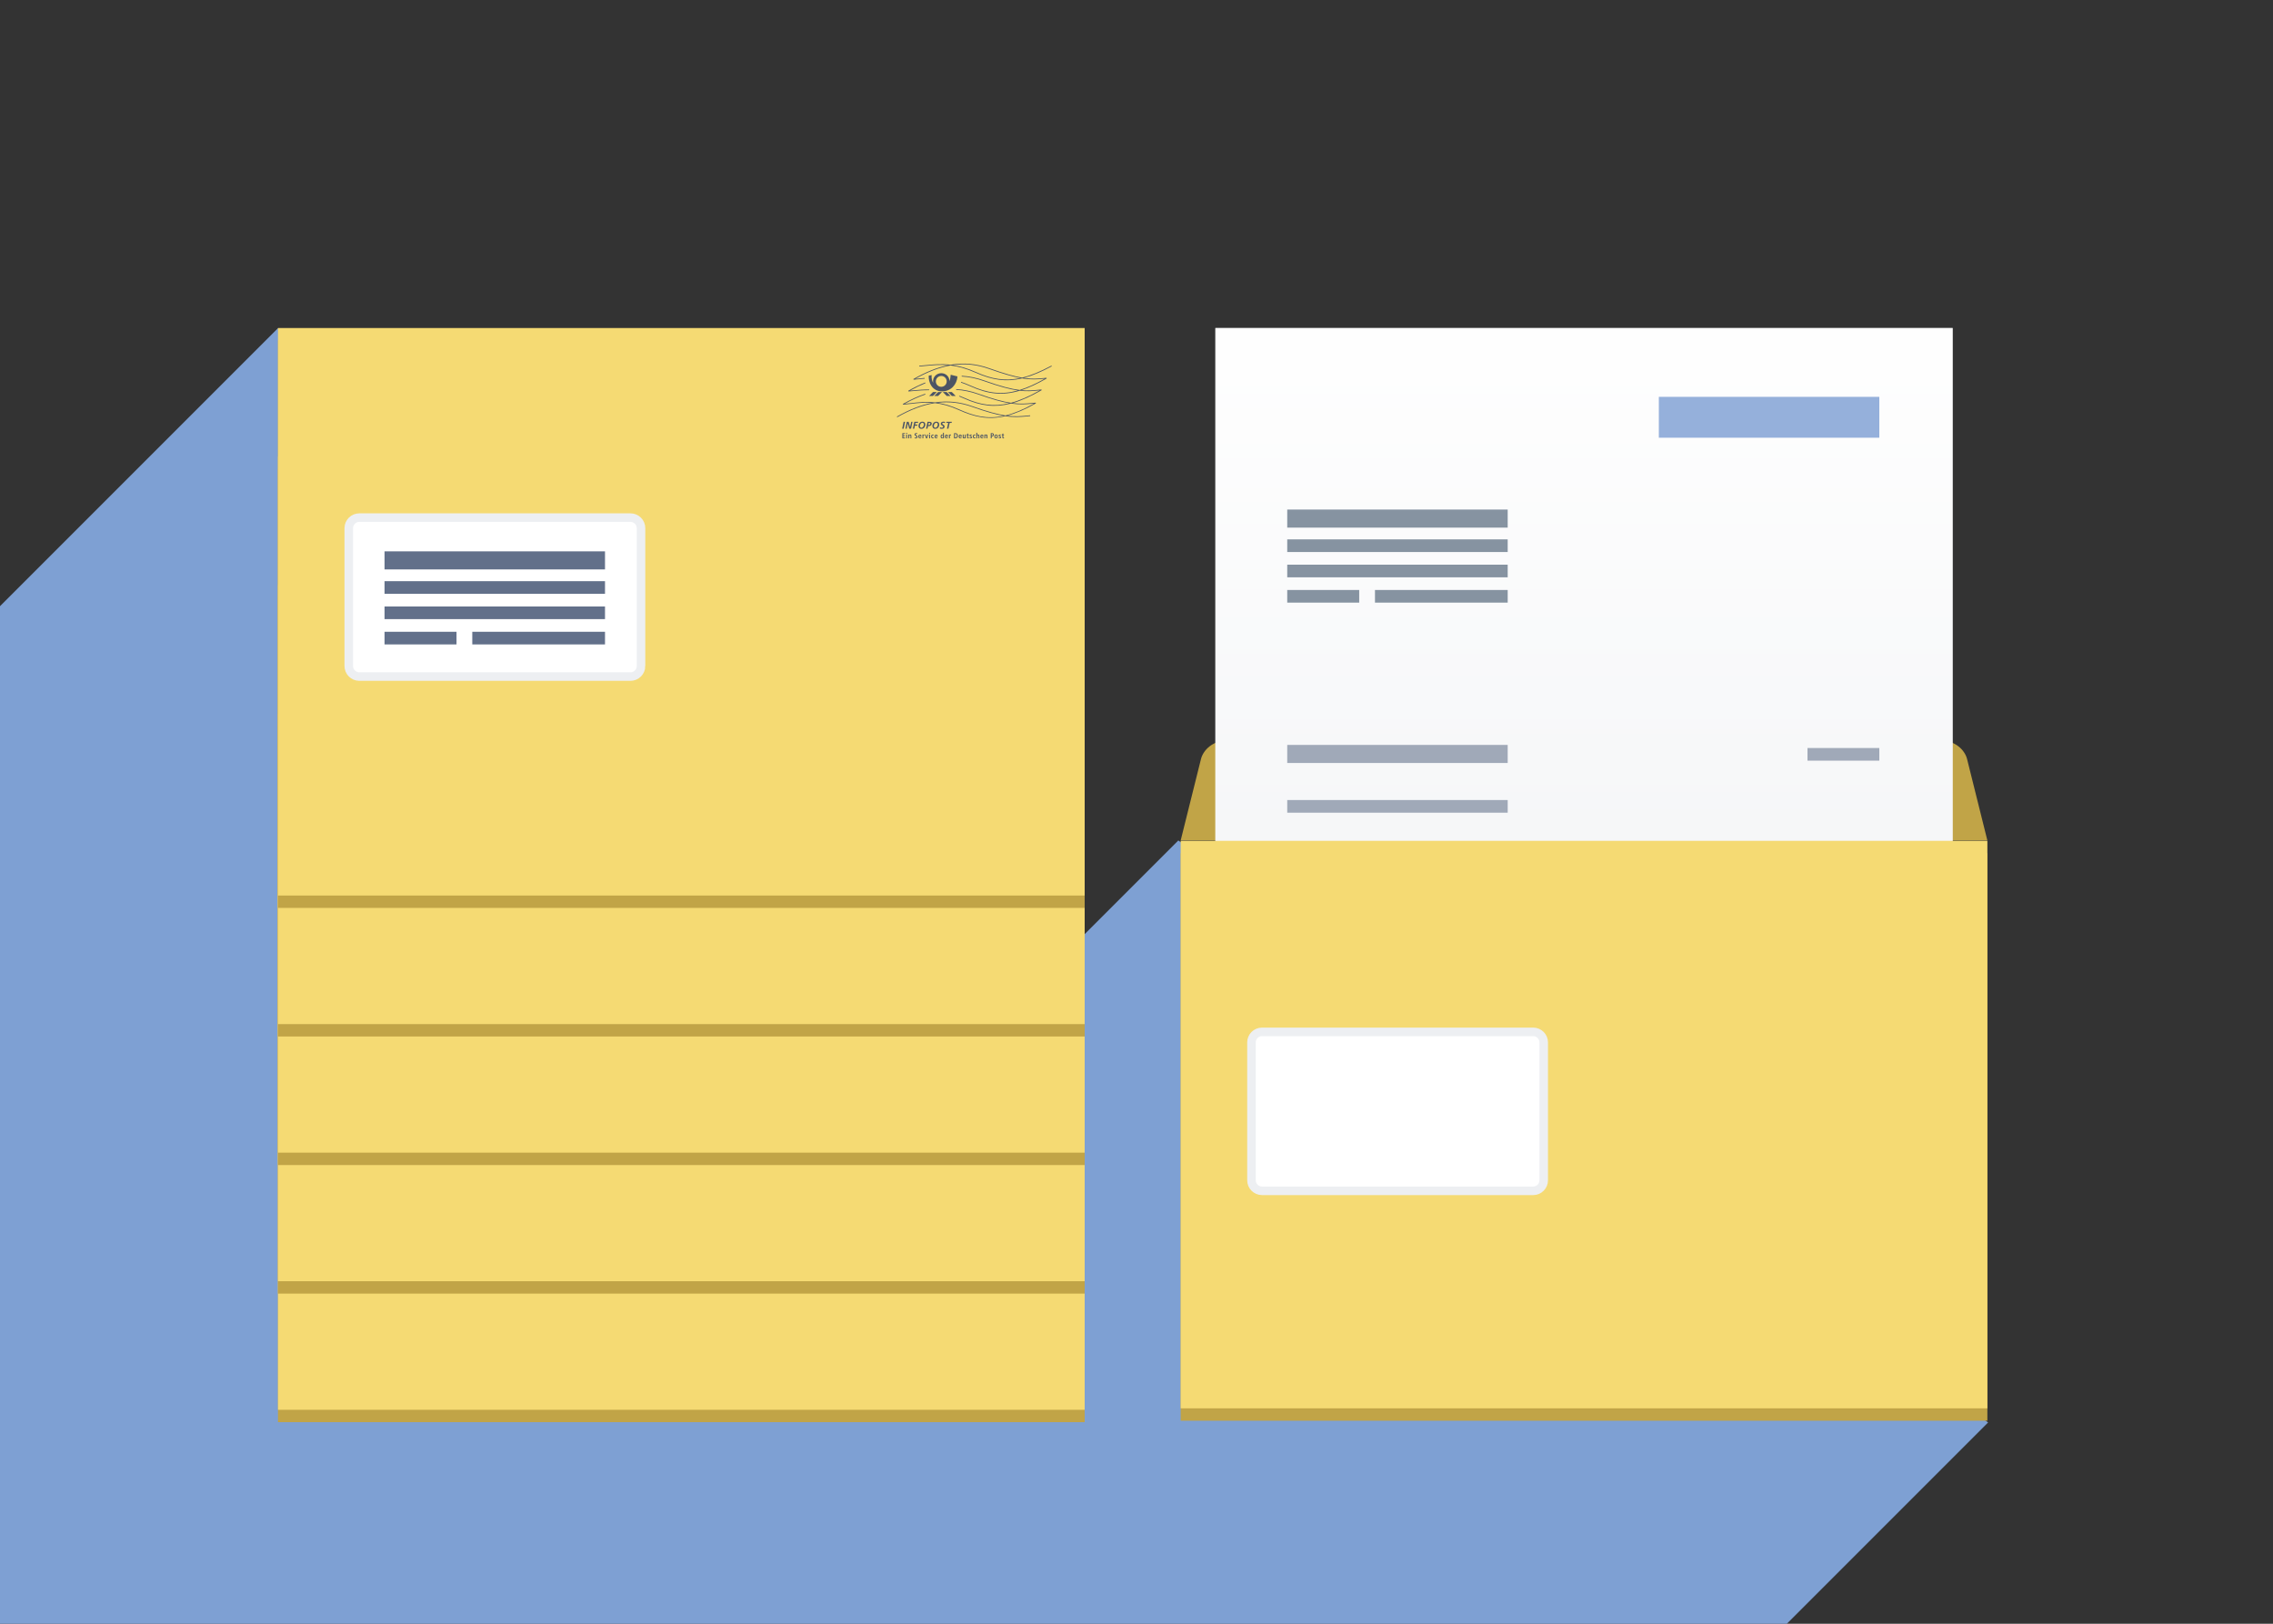
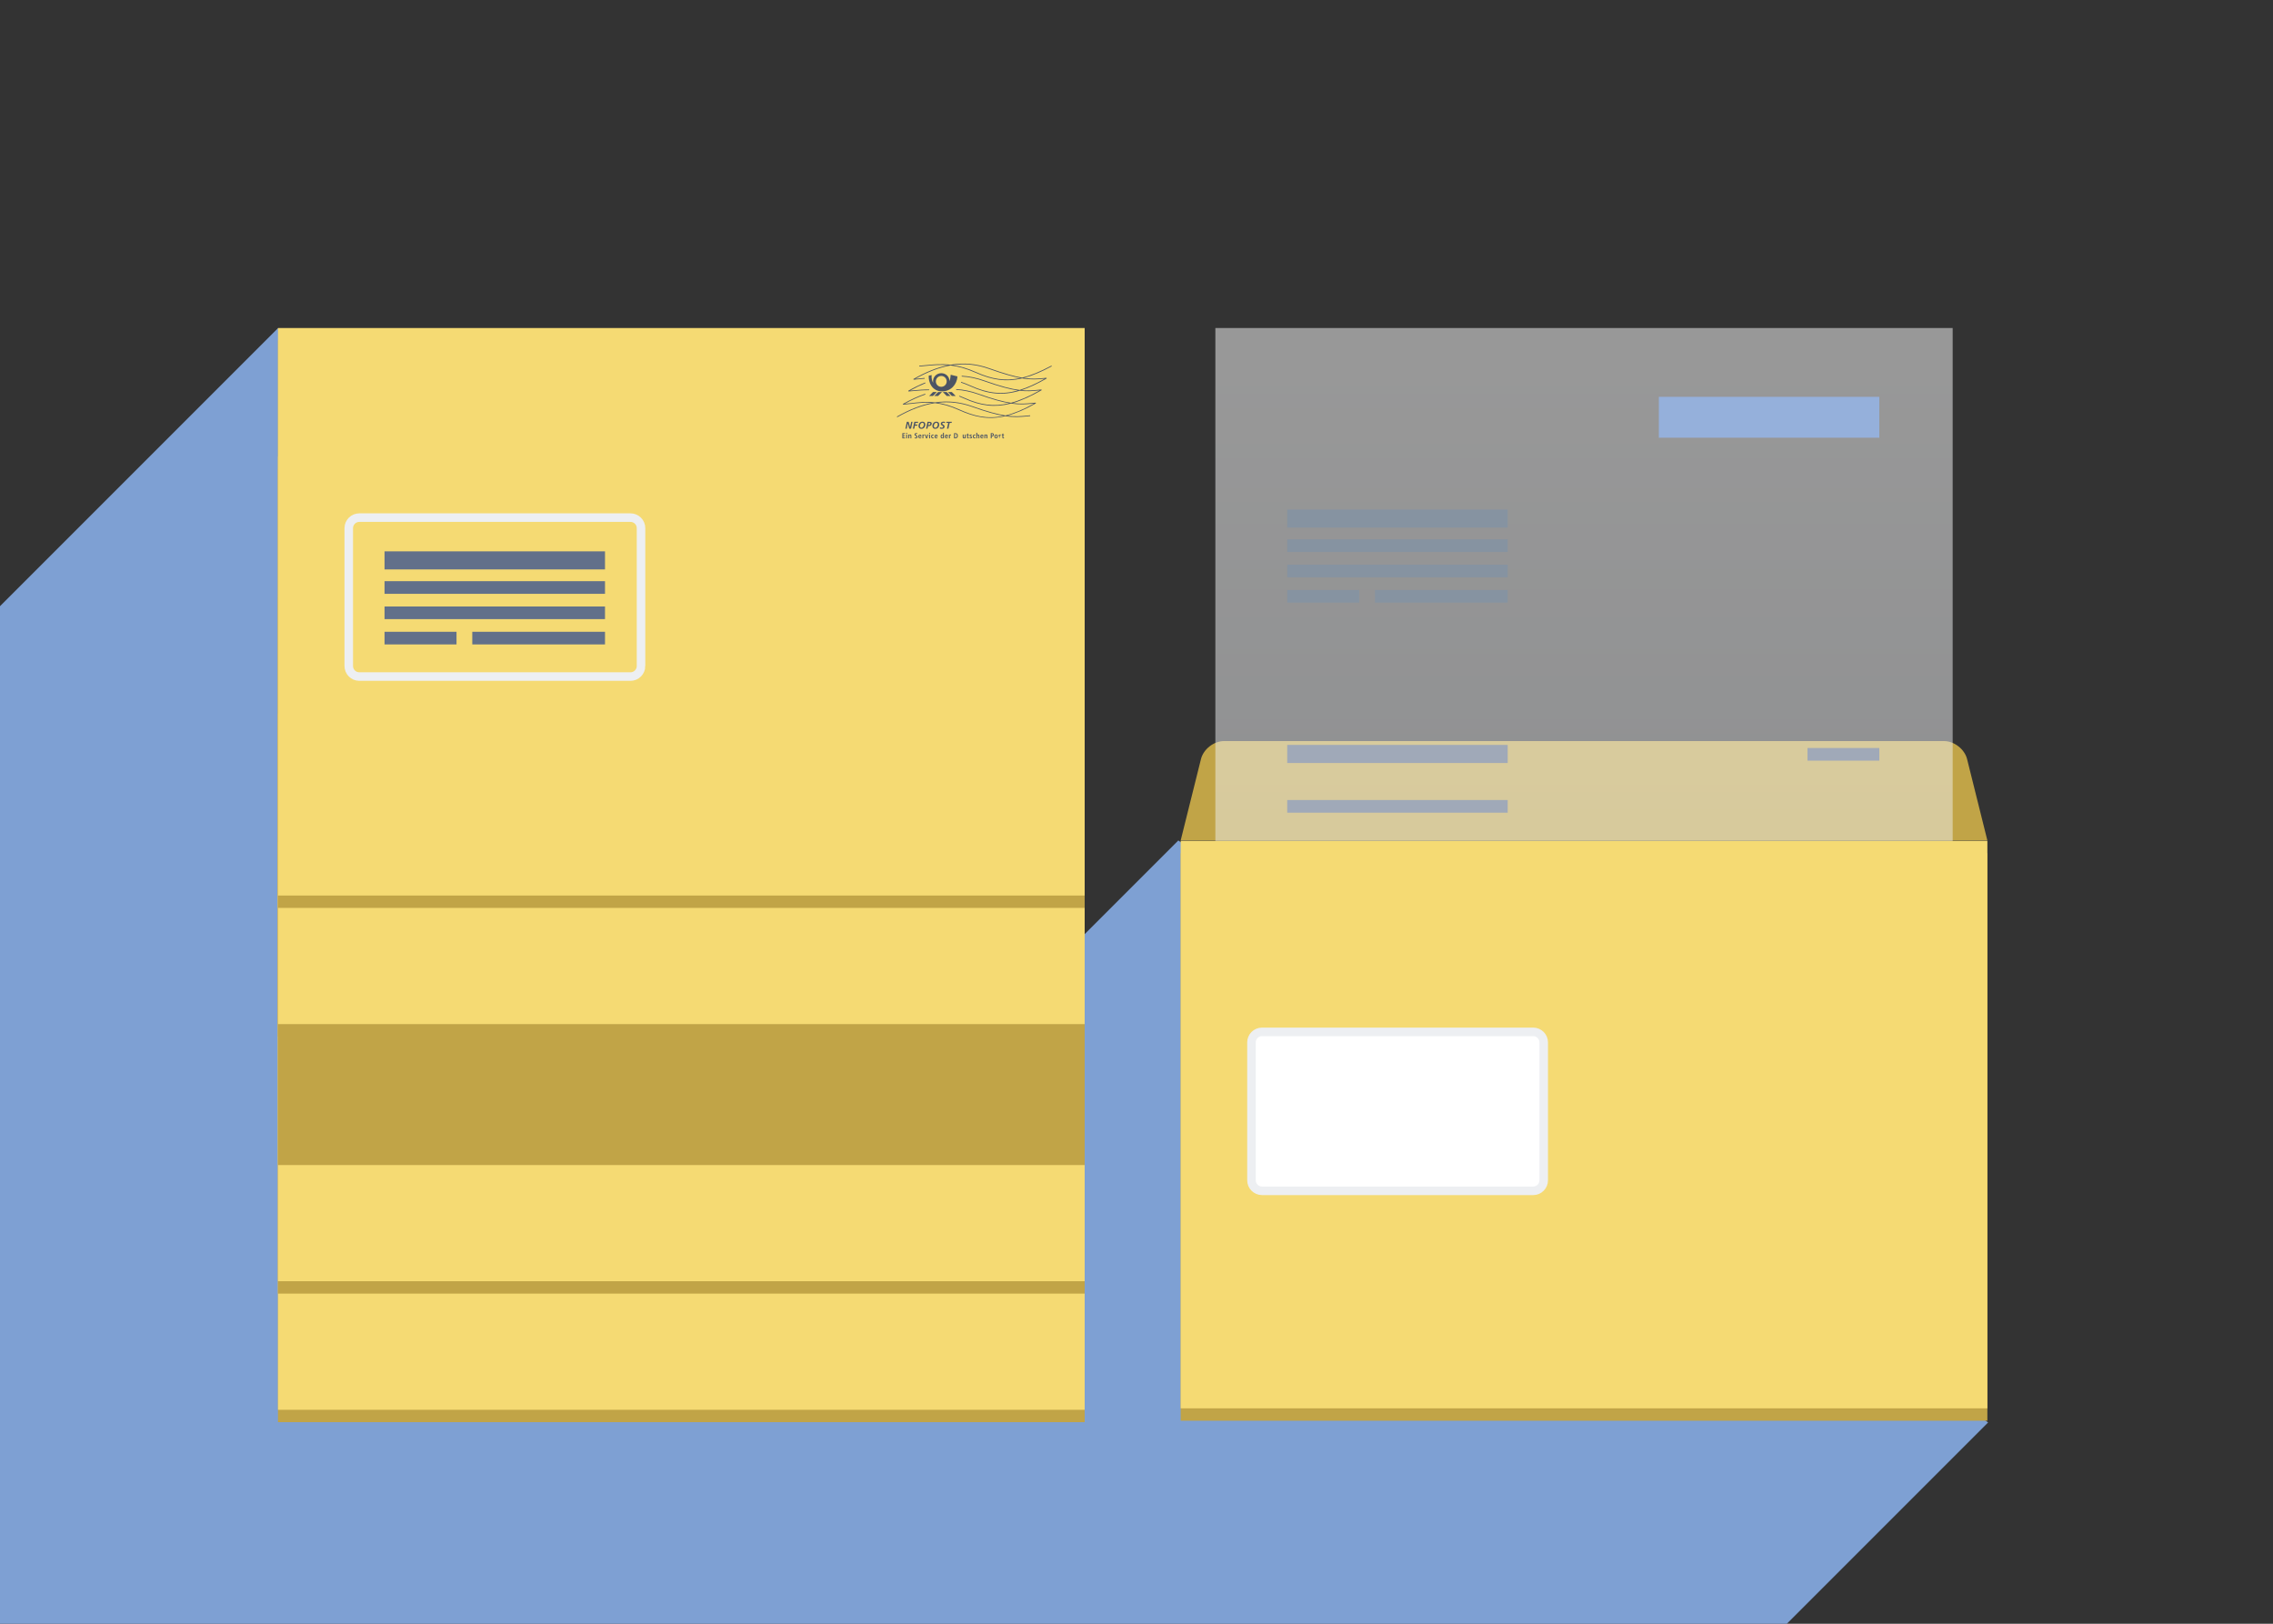
<svg xmlns="http://www.w3.org/2000/svg" version="1.1" id="Layer_1" x="0px" y="0px" width="266px" height="190px" viewBox="0 0 266 190" style="enable-background:new 0 0 266 190;" xml:space="preserve">
  <rect x="0" y="0" width="266" height="190" fill="#333333" stroke="none" />
  <polygon style="fill:#7EA0D3;" points="137.893,98.345 102.602,133.636 32.529,38.403 0,70.932 0,190 209.107,190 232.66,166.447   " />
  <g>
    <g>
      <path style="fill:#C1A447;" d="M232.574,98.348H230.4h-90.056h-2.175l0.526-2.111l0,0l0.341-1.367l0.327-1.313l0,0l1.18-4.731    c0.289-1.16,1.504-2.11,2.7-2.11h84.257c1.196,0,2.411,0.95,2.7,2.11l1.848,7.411l0,0L232.574,98.348z" />
      <rect x="138.17" y="99.838" style="fill:#C1A447;" width="94.404" height="66.406" />
      <g>
-         <rect x="142.23" y="38.383" style="fill:#FFFFFF;" width="86.282" height="122.027" />
        <linearGradient id="SVGID_1_" gradientUnits="userSpaceOnUse" x1="185.371" y1="99.397" x2="185.371" y2="38.384">
          <stop offset="0" style="stop-color:#EDEFF2" />
          <stop offset="1" style="stop-color:#FFFFFF" />
        </linearGradient>
        <rect x="142.23" y="38.383" style="opacity:0.5;fill:url(#SVGID_1_);" width="86.282" height="61.013" />
        <g>
          <line style="fill:none;stroke:#8693A1;stroke-width:2.115;stroke-miterlimit:10;" x1="150.64" y1="60.682" x2="176.439" y2="60.682" />
          <line style="fill:none;stroke:#8693A1;stroke-width:1.48;stroke-miterlimit:10;" x1="150.64" y1="63.854" x2="176.439" y2="63.854" />
          <line style="fill:none;stroke:#8693A1;stroke-width:1.48;stroke-miterlimit:10;" x1="150.64" y1="66.815" x2="176.439" y2="66.815" />
          <line style="fill:none;stroke:#8693A1;stroke-width:1.48;stroke-miterlimit:10;" x1="150.64" y1="69.776" x2="159.062" y2="69.776" />
          <line style="fill:none;stroke:#8693A1;stroke-width:1.48;stroke-miterlimit:10;" x1="160.908" y1="69.776" x2="176.439" y2="69.776" />
        </g>
        <g>
          <line style="fill:none;stroke:#A0A9B8;stroke-width:2.115;stroke-miterlimit:10;" x1="150.64" y1="88.223" x2="176.439" y2="88.223" />
          <line style="fill:none;stroke:#A0A9B8;stroke-width:1.48;stroke-miterlimit:10;" x1="150.64" y1="94.355" x2="176.439" y2="94.355" />
          <line style="fill:none;stroke:#A0A9B8;stroke-width:1.48;stroke-miterlimit:10;" x1="150.64" y1="104.502" x2="219.928" y2="104.502" />
          <line style="fill:none;stroke:#A0A9B8;stroke-width:1.48;stroke-miterlimit:10;" x1="150.64" y1="107.402" x2="212.68" y2="107.402" />
          <line style="fill:none;stroke:#A0A9B8;stroke-width:1.48;stroke-miterlimit:10;" x1="150.64" y1="110.301" x2="217.028" y2="110.301" />
          <line style="fill:none;stroke:#A0A9B8;stroke-width:1.48;stroke-miterlimit:10;" x1="211.523" y1="88.268" x2="219.928" y2="88.268" />
          <line style="fill:none;stroke:#A0A9B8;stroke-width:1.48;stroke-miterlimit:10;" x1="150.64" y1="113.199" x2="176.439" y2="113.199" />
          <line style="fill:none;stroke:#A0A9B8;stroke-width:1.48;stroke-miterlimit:10;" x1="150.64" y1="117.549" x2="219.928" y2="117.549" />
          <line style="fill:none;stroke:#A0A9B8;stroke-width:1.48;stroke-miterlimit:10;" x1="150.64" y1="120.447" x2="215.578" y2="120.447" />
          <line style="fill:none;stroke:#A0A9B8;stroke-width:1.48;stroke-miterlimit:10;" x1="150.64" y1="123.348" x2="218.478" y2="123.348" />
        </g>
        <line style="fill:none;stroke:#95B0DB;stroke-width:4.783;stroke-miterlimit:10;" x1="194.128" y1="48.828" x2="219.928" y2="48.828" />
      </g>
      <rect x="138.17" y="98.389" style="fill:#F5DA73;" width="94.404" height="66.406" />
      <g>
        <path style="fill:#FFFFFF;" d="M180.656,138.107c0,0.682-0.553,1.235-1.235,1.235h-31.732c-0.683,0-1.235-0.554-1.235-1.235     v-16.13c0-0.681,0.553-1.234,1.235-1.234h31.732c0.683,0,1.235,0.554,1.235,1.234V138.107z" />
        <path style="fill:none;stroke:#EDEFF2;stroke-miterlimit:10;" d="M180.656,138.107c0,0.682-0.553,1.235-1.235,1.235h-31.732     c-0.683,0-1.235-0.554-1.235-1.235v-16.13c0-0.681,0.553-1.234,1.235-1.234h31.732c0.683,0,1.235,0.554,1.235,1.234V138.107z" />
      </g>
    </g>
    <g>
      <g>
        <rect x="32.531" y="100.009" style="fill:#C1A447;" width="94.404" height="66.405" />
        <rect x="32.531" y="98.559" style="fill:#F5DA73;" width="94.404" height="66.406" />
      </g>
      <g>
        <rect x="32.531" y="84.964" style="fill:#C1A447;" width="94.404" height="66.407" />
        <rect x="32.531" y="83.515" style="fill:#F5DA73;" width="94.404" height="66.405" />
      </g>
      <g>
        <rect x="32.531" y="69.921" style="fill:#C1A447;" width="94.404" height="66.406" />
-         <rect x="32.531" y="68.471" style="fill:#F5DA73;" width="94.404" height="66.406" />
      </g>
      <g>
        <rect x="32.531" y="54.878" style="fill:#C1A447;" width="94.404" height="66.405" />
        <rect x="32.531" y="53.427" style="fill:#F5DA73;" width="94.404" height="66.407" />
      </g>
      <g>
        <rect x="32.531" y="39.834" style="fill:#C1A447;" width="94.404" height="66.405" />
        <rect x="32.531" y="38.383" style="fill:#F5DA73;" width="94.404" height="66.406" />
        <g>
-           <path style="fill:#FFFFFF;" d="M75.018,77.932c0,0.683-0.554,1.236-1.236,1.236H42.05c-0.683,0-1.236-0.553-1.236-1.236V61.803      c0-0.682,0.554-1.235,1.236-1.235h31.731c0.683,0,1.236,0.553,1.236,1.235V77.932z" />
          <path style="fill:none;stroke:#EDEFF2;stroke-miterlimit:10;" d="M75.018,77.932c0,0.683-0.554,1.236-1.236,1.236H42.05      c-0.683,0-1.236-0.553-1.236-1.236V61.803c0-0.682,0.554-1.235,1.236-1.235h31.731c0.683,0,1.236,0.553,1.236,1.235V77.932z" />
        </g>
        <g>
          <polygon style="fill:#4B5465;" points="109.786,45.875 110.233,45.875 109.781,46.333 109.334,46.333 109.786,45.875     " />
          <polygon style="fill:#4B5465;" points="109.183,45.875 109.63,45.875 109.178,46.333 108.73,46.333 109.183,45.875     " />
          <polygon style="fill:#4B5465;" points="110.784,45.875 110.338,45.875 110.789,46.333 111.236,46.333 110.784,45.875     " />
          <polygon style="fill:#4B5465;" points="111.388,45.875 110.94,45.875 111.392,46.333 111.84,46.333 111.388,45.875     " />
          <path style="fill-rule:evenodd;clip-rule:evenodd;fill:#4B5465;" d="M111.113,44.607c0.078-0.211,0.132-0.533,0.143-0.757      l0.794,0.197c-0.063,0.931-0.763,1.748-1.799,1.748c-1.173,0-1.625-1.07-1.564-1.843l0.345-0.06      c-0.057,0.44,0.08,0.757,0.174,0.902c-0.111-0.622,0.357-1.125,0.945-1.126C110.679,43.668,111.115,44.054,111.113,44.607      L111.113,44.607z M109.517,44.626L109.517,44.626c0-0.35,0.284-0.635,0.635-0.635c0.352,0,0.636,0.285,0.636,0.635      c0,0.351-0.284,0.635-0.636,0.635C109.801,45.262,109.517,44.978,109.517,44.626L109.517,44.626z" />
          <path style="fill:#4B5465;" d="M122.458,44.207c-0.005,0.003-0.285,0.03-0.285,0.03c-0.745,0.066-1.387,0.124-2.341-0.015      c0.987-0.262,2.045-0.713,3.256-1.361l-0.041-0.077c-1.287,0.688-2.398,1.152-3.436,1.403c-0.9-0.151-2.078-0.472-3.837-1.1      c-1.503-0.535-2.981-0.676-4.534-0.408c-1.07-0.129-1.986-0.04-2.886,0.048l-0.781,0.072l0.007,0.086l0.783-0.072      c0.812-0.079,1.638-0.161,2.579-0.079c-1.278,0.261-2.612,0.797-4.054,1.615l0.024,0.08l0.723-0.064      c0.192-0.019,0.386-0.036,0.582-0.053c-0.003-0.027-0.005-0.057-0.007-0.086c-0.196,0.017-0.391,0.035-0.584,0.053l-0.514,0.046      c1.47-0.814,2.828-1.332,4.13-1.559c0.858,0.104,1.815,0.35,2.945,0.853c1.95,0.87,3.572,1.103,5.428,0.657      c1.077,0.18,1.761,0.12,2.564,0.047l0.083-0.007c-1.082,0.606-2.041,1.041-2.939,1.314c-0.941-0.112-2.183-0.416-4.141-1.113      c-0.887-0.316-1.762-0.498-2.643-0.545l0.015,0.087c0.867,0.05,1.727,0.229,2.599,0.54c1.831,0.651,3.038,0.96,3.961,1.091      c-1.9,0.532-3.541,0.322-5.52-0.569c-0.391-0.176-0.76-0.319-1.113-0.438l-0.028,0.082c0.351,0.118,0.719,0.262,1.106,0.436      c2.068,0.932,3.77,1.126,5.773,0.519c0.857,0.101,1.471,0.043,2.15-0.022l0.199-0.018c-1.25,0.7-2.349,1.181-3.375,1.452      c-0.906-0.138-2.085-0.447-3.829-1.069c-0.848-0.302-1.688-0.48-2.534-0.531l-0.082,0.083c0.865,0.044,1.722,0.221,2.587,0.528      c1.626,0.58,2.763,0.889,3.647,1.042c-1.787,0.427-3.371,0.207-5.189-0.613c-0.232-0.104-0.457-0.198-0.676-0.283l0.064,0.12      c0.188,0.075,0.378,0.153,0.576,0.243c1.906,0.859,3.557,1.066,5.443,0.569c1.04,0.157,1.725,0.091,2.496,0.019l0.197-0.018      c-1.266,0.707-2.355,1.152-3.343,1.391c-0.91-0.14-2.093-0.449-3.847-1.073c-1.473-0.525-2.911-0.68-4.407-0.455      c-1.036-0.118-1.924-0.016-2.794,0.086l-0.736,0.075c0.821-0.452,1.607-0.807,2.371-1.071l0.068-0.118      c-0.853,0.288-1.734,0.688-2.66,1.209l0.035,0.085l0.932-0.096c0.772-0.09,1.558-0.18,2.451-0.114      c-1.307,0.244-2.659,0.775-4.119,1.603l0.042,0.077c1.571-0.892,3.018-1.436,4.413-1.648c0.815,0.095,1.725,0.327,2.793,0.808      c1.779,0.803,3.402,1.19,5.437,0.717c1.056,0.163,1.747,0.097,2.525,0.024l0.39-0.036l-0.008-0.087l-0.391,0.036      c-0.718,0.068-1.362,0.128-2.292,0.007c0.999-0.26,2.098-0.724,3.362-1.444l-0.025-0.081l-0.402,0.037      c-0.714,0.068-1.354,0.129-2.274,0.01c1.024-0.295,2.124-0.795,3.374-1.508l-0.024-0.081l-0.403,0.037      c-0.621,0.06-1.185,0.112-1.934,0.043c0.901-0.295,1.867-0.749,2.958-1.371L122.458,44.207L122.458,44.207z M114.224,43.54      L114.224,43.54c-1.017-0.453-1.894-0.697-2.685-0.819c1.436-0.202,2.811-0.049,4.206,0.449c1.636,0.583,2.771,0.902,3.648,1.067      C117.641,44.613,116.082,44.367,114.224,43.54L114.224,43.54z M112.244,47.902L112.244,47.902      c-0.943-0.425-1.763-0.657-2.504-0.772c1.37-0.159,2.696,0.009,4.052,0.491c1.626,0.579,2.765,0.888,3.649,1.042      C115.531,49.07,113.99,48.688,112.244,47.902L112.244,47.902z" />
          <path style="fill:#4B5465;" d="M108.277,44.756c-0.645,0.259-1.306,0.58-1.991,0.968l0.024,0.081l0.574-0.048      c0.606-0.054,1.203-0.104,1.836-0.096l0.033-0.044l-0.037-0.044c-0.634-0.006-1.231,0.044-1.84,0.098l-0.368,0.031      c0.614-0.34,1.211-0.626,1.793-0.862L108.277,44.756L108.277,44.756z" />
-           <polygon style="fill:#4B5465;" points="105.748,49.355 105.918,49.355 105.747,50.166 105.578,50.166 105.748,49.355     " />
          <polygon style="fill:#4B5465;" points="106.124,49.355 106.329,49.355 106.502,49.971 106.505,49.971 106.637,49.355       106.79,49.355 106.615,50.166 106.406,50.166 106.236,49.545 106.234,49.545 106.105,50.166 105.95,50.166 106.124,49.355           " />
          <polygon style="fill:#4B5465;" points="107,49.355 107.446,49.355 107.418,49.483 107.136,49.483 107.093,49.684       107.363,49.684 107.337,49.811 107.065,49.811 106.992,50.166 106.829,50.166 107,49.355     " />
          <path style="fill:#4B5465;" d="M108.285,49.686c0,0.133-0.049,0.261-0.135,0.358c-0.085,0.093-0.208,0.135-0.344,0.135      c-0.199,0-0.318-0.144-0.318-0.336c0-0.129,0.045-0.254,0.127-0.35c0.088-0.101,0.201-0.15,0.333-0.15      C108.167,49.343,108.285,49.47,108.285,49.686L108.285,49.686z M107.657,49.852L107.657,49.852c0,0.106,0.054,0.2,0.17,0.2      c0.187,0,0.289-0.223,0.289-0.385c0-0.107-0.056-0.198-0.173-0.198C107.754,49.47,107.657,49.688,107.657,49.852L107.657,49.852      z" />
          <path style="fill:#4B5465;" d="M108.537,50.166h-0.162l0.172-0.81h0.137c0.149,0,0.354,0.009,0.354,0.211      c0,0.195-0.161,0.292-0.343,0.292h-0.094L108.537,50.166L108.537,50.166z M108.63,49.73L108.63,49.73h0.058      c0.09,0,0.182-0.046,0.182-0.146c0-0.083-0.066-0.101-0.136-0.101h-0.052L108.63,49.73L108.63,49.73z" />
          <path style="fill:#4B5465;" d="M109.914,49.686c0,0.133-0.049,0.261-0.136,0.358c-0.085,0.093-0.208,0.135-0.344,0.135      c-0.199,0-0.319-0.144-0.319-0.336c0-0.129,0.046-0.254,0.128-0.35c0.089-0.101,0.201-0.15,0.333-0.15      C109.795,49.343,109.914,49.47,109.914,49.686L109.914,49.686z M109.285,49.852L109.285,49.852c0,0.106,0.053,0.2,0.17,0.2      c0.186,0,0.289-0.223,0.289-0.385c0-0.107-0.056-0.198-0.173-0.198C109.383,49.47,109.285,49.688,109.285,49.852L109.285,49.852      z" />
          <path style="fill:#4B5465;" d="M110.57,49.511c-0.048-0.024-0.109-0.042-0.168-0.042s-0.137,0.023-0.137,0.092      c0,0.131,0.276,0.123,0.276,0.348c0,0.198-0.155,0.27-0.333,0.27c-0.077,0-0.157-0.018-0.23-0.044l0.042-0.139      c0.062,0.029,0.129,0.056,0.198,0.056c0.078,0,0.154-0.04,0.154-0.127c0-0.146-0.276-0.123-0.276-0.339      c0-0.17,0.146-0.244,0.302-0.244c0.07,0,0.144,0.009,0.21,0.035L110.57,49.511L110.57,49.511z" />
          <polygon style="fill:#4B5465;" points="110.766,49.355 111.391,49.355 111.364,49.483 111.136,49.483 110.988,50.166       110.819,50.166 110.967,49.483 110.738,49.483 110.766,49.355     " />
          <polygon style="fill:#4B5465;" points="105.599,50.686 105.918,50.686 105.918,50.774 105.71,50.774 105.71,50.936       105.906,50.936 105.906,51.024 105.71,51.024 105.71,51.204 105.927,51.204 105.927,51.292 105.599,51.292 105.599,50.686           " />
          <path style="fill:#4B5465;" d="M106.055,50.654h0.111v0.107h-0.111V50.654L106.055,50.654z M106.057,50.844L106.057,50.844      h0.107v0.448h-0.107V50.844L106.057,50.844z" />
          <path style="fill:#4B5465;" d="M106.3,50.918c0-0.028-0.001-0.054-0.004-0.074h0.101c0.001,0.023,0.004,0.046,0.004,0.069h0.003      h-0.001c0.016-0.026,0.046-0.075,0.119-0.075c0.102,0,0.132,0.075,0.132,0.165v0.289h-0.107v-0.269      c0-0.069-0.018-0.097-0.062-0.097c-0.057,0-0.077,0.047-0.077,0.105v0.261H106.3V50.918L106.3,50.918z" />
          <path style="fill:#4B5465;" d="M107.041,51.175c0.021,0.014,0.069,0.038,0.129,0.038c0.048,0,0.092-0.027,0.092-0.088      c0-0.043-0.025-0.063-0.079-0.092L107.126,51c-0.061-0.032-0.1-0.08-0.1-0.159c0-0.109,0.09-0.165,0.191-0.165      c0.064,0,0.11,0.016,0.127,0.022l-0.005,0.093c-0.027-0.011-0.062-0.027-0.114-0.027c-0.056,0-0.084,0.03-0.084,0.071      c0,0.045,0.03,0.063,0.064,0.082l0.064,0.036c0.072,0.04,0.105,0.079,0.105,0.165c0,0.123-0.087,0.182-0.203,0.182      c-0.062,0-0.108-0.009-0.138-0.027L107.041,51.175L107.041,51.175z" />
          <path style="fill:#4B5465;" d="M107.81,51.271c-0.022,0.01-0.069,0.029-0.134,0.029c-0.145,0-0.207-0.103-0.207-0.224      c0-0.134,0.07-0.237,0.184-0.237c0.098,0,0.18,0.055,0.18,0.239v0.021h-0.26c0,0.077,0.031,0.123,0.114,0.123      c0.066,0,0.098-0.02,0.118-0.035L107.81,51.271L107.81,51.271z M107.728,51.03L107.728,51.03c0-0.079-0.026-0.119-0.075-0.119      c-0.057,0-0.08,0.061-0.08,0.119H107.728L107.728,51.03z" />
          <path style="fill:#4B5465;" d="M107.947,50.918c0-0.028-0.002-0.054-0.004-0.074h0.098c0,0.027,0.003,0.055,0.003,0.083h0.002      c0.013-0.035,0.047-0.088,0.114-0.088c0.007,0,0.012,0.001,0.018,0.002v0.101c-0.01-0.002-0.019-0.004-0.03-0.004      c-0.044,0-0.093,0.027-0.093,0.111v0.245h-0.107V50.918L107.947,50.918z" />
          <polygon style="fill:#4B5465;" points="108.237,50.844 108.349,50.844 108.439,51.19 108.441,51.19 108.534,50.844       108.639,50.844 108.501,51.292 108.374,51.292 108.237,50.844     " />
          <path style="fill:#4B5465;" d="M108.732,50.654h0.111v0.107h-0.111V50.654L108.732,50.654z M108.733,50.844L108.733,50.844      h0.108v0.448h-0.108V50.844L108.733,50.844z" />
          <path style="fill:#4B5465;" d="M109.281,51.281c-0.024,0.01-0.062,0.019-0.105,0.019c-0.148,0-0.211-0.103-0.211-0.23      s0.066-0.23,0.217-0.23c0.034,0,0.074,0.01,0.094,0.017l-0.006,0.085c-0.02-0.01-0.046-0.021-0.076-0.021      c-0.081,0-0.117,0.055-0.117,0.15c0,0.083,0.04,0.147,0.123,0.147c0.025,0,0.062-0.012,0.076-0.021L109.281,51.281      L109.281,51.281z" />
          <path style="fill:#4B5465;" d="M109.704,51.271c-0.022,0.01-0.069,0.029-0.134,0.029c-0.145,0-0.207-0.103-0.207-0.224      c0-0.134,0.07-0.237,0.185-0.237c0.097,0,0.179,0.055,0.179,0.239v0.021h-0.259c0,0.077,0.03,0.123,0.114,0.123      c0.066,0,0.098-0.02,0.117-0.035L109.704,51.271L109.704,51.271z M109.623,51.03L109.623,51.03c0-0.079-0.026-0.119-0.075-0.119      c-0.057,0-0.08,0.061-0.08,0.119H109.623L109.623,51.03z" />
          <path style="fill:#4B5465;" d="M110.46,50.64v0.577c0,0.031,0.001,0.06,0.004,0.076h-0.101      c-0.002-0.013-0.004-0.038-0.004-0.069h-0.003c-0.018,0.038-0.05,0.076-0.119,0.076c-0.111,0-0.157-0.106-0.157-0.23      c0-0.146,0.059-0.23,0.154-0.23c0.064,0,0.101,0.035,0.116,0.071h0.001V50.64H110.46L110.46,50.64z M110.268,51.22      L110.268,51.22c0.062,0,0.084-0.069,0.084-0.153c0-0.087-0.023-0.15-0.083-0.15s-0.081,0.059-0.081,0.148      C110.188,51.167,110.204,51.22,110.268,51.22L110.268,51.22z" />
          <path style="fill:#4B5465;" d="M110.916,51.271c-0.023,0.01-0.07,0.029-0.135,0.029c-0.144,0-0.207-0.103-0.207-0.224      c0-0.134,0.071-0.237,0.185-0.237c0.097,0,0.18,0.055,0.18,0.239v0.021h-0.259c0,0.077,0.029,0.123,0.113,0.123      c0.066,0,0.098-0.02,0.117-0.035L110.916,51.271L110.916,51.271z M110.834,51.03L110.834,51.03c0-0.079-0.025-0.119-0.075-0.119      c-0.056,0-0.079,0.061-0.079,0.119H110.834L110.834,51.03z" />
          <path style="fill:#4B5465;" d="M111.053,50.918c0-0.028,0-0.054-0.003-0.074h0.098c0.001,0.027,0.003,0.055,0.003,0.083h0.002      c0.013-0.035,0.047-0.088,0.114-0.088c0.007,0,0.012,0.001,0.019,0.002v0.101c-0.01-0.002-0.02-0.004-0.031-0.004      c-0.044,0-0.093,0.027-0.093,0.111v0.245h-0.108V50.918L111.053,50.918z" />
          <path style="fill:#4B5465;" d="M111.648,50.686h0.158c0.189,0,0.29,0.103,0.29,0.303c0,0.204-0.122,0.304-0.29,0.304h-0.158      V50.686L111.648,50.686z M111.76,51.207L111.76,51.207h0.037c0.125,0,0.182-0.085,0.182-0.218c0-0.133-0.057-0.218-0.182-0.218      h-0.037V51.207L111.76,51.207z" />
-           <path style="fill:#4B5465;" d="M112.529,51.271c-0.022,0.01-0.07,0.029-0.135,0.029c-0.145,0-0.207-0.103-0.207-0.224      c0-0.134,0.07-0.237,0.185-0.237c0.097,0,0.18,0.055,0.18,0.239v0.021h-0.259c0,0.077,0.029,0.123,0.113,0.123      c0.066,0,0.098-0.02,0.117-0.035L112.529,51.271L112.529,51.271z M112.447,51.03L112.447,51.03c0-0.079-0.026-0.119-0.075-0.119      c-0.056,0-0.079,0.061-0.079,0.119H112.447L112.447,51.03z" />
          <path style="fill:#4B5465;" d="M113.017,51.219c0,0.027,0.001,0.054,0.004,0.074h-0.101c-0.001-0.022-0.004-0.046-0.004-0.069      l-0.003,0l0.001,0c-0.021,0.033-0.049,0.076-0.119,0.076c-0.102,0-0.132-0.076-0.132-0.166v-0.289h0.107v0.269      c0,0.069,0.02,0.097,0.064,0.097c0.058,0,0.074-0.051,0.074-0.109v-0.257h0.107V51.219L113.017,51.219z" />
          <path style="fill:#4B5465;" d="M113.182,50.752l0.108-0.033v0.125h0.09v0.081h-0.09v0.231c0,0.047,0.018,0.061,0.049,0.061      c0.019,0,0.032-0.005,0.041-0.01v0.078c-0.017,0.007-0.04,0.014-0.072,0.014c-0.081,0-0.126-0.036-0.126-0.131v-0.244h-0.07      v-0.081h0.07V50.752L113.182,50.752z" />
          <path style="fill:#4B5465;" d="M113.464,51.188c0.018,0.007,0.062,0.03,0.112,0.03c0.039,0,0.069-0.01,0.069-0.044      c0-0.017-0.009-0.034-0.048-0.056l-0.045-0.027c-0.045-0.026-0.094-0.055-0.094-0.126c0-0.062,0.06-0.126,0.154-0.126      c0.058,0,0.102,0.014,0.112,0.017l-0.006,0.083c-0.027-0.009-0.056-0.019-0.095-0.019c-0.043,0-0.062,0.016-0.062,0.043      c0,0.024,0.02,0.037,0.051,0.057l0.053,0.035c0.056,0.035,0.084,0.06,0.084,0.111c0,0.083-0.069,0.133-0.167,0.133      c-0.056,0-0.102-0.013-0.124-0.022L113.464,51.188L113.464,51.188z" />
          <path style="fill:#4B5465;" d="M114.162,51.281c-0.025,0.01-0.062,0.019-0.105,0.019c-0.148,0-0.211-0.103-0.211-0.23      s0.066-0.23,0.216-0.23c0.034,0,0.074,0.01,0.095,0.017l-0.006,0.085c-0.02-0.01-0.047-0.021-0.076-0.021      c-0.082,0-0.117,0.055-0.117,0.15c0,0.083,0.04,0.147,0.123,0.147c0.025,0,0.062-0.012,0.076-0.021L114.162,51.281      L114.162,51.281z" />
          <path style="fill:#4B5465;" d="M114.256,50.64h0.107v0.262h0.004c0.019-0.029,0.043-0.064,0.11-0.064      c0.103,0,0.133,0.075,0.133,0.165v0.289h-0.108v-0.269c0-0.069-0.018-0.097-0.062-0.097c-0.057,0-0.077,0.047-0.077,0.105v0.261      h-0.107V50.64L114.256,50.64z" />
          <path style="fill:#4B5465;" d="M115.063,51.271c-0.022,0.01-0.069,0.029-0.134,0.029c-0.145,0-0.207-0.103-0.207-0.224      c0-0.134,0.071-0.237,0.185-0.237c0.097,0,0.18,0.055,0.18,0.239v0.021h-0.259c0,0.077,0.029,0.123,0.113,0.123      c0.066,0,0.098-0.02,0.117-0.035L115.063,51.271L115.063,51.271z M114.982,51.03L114.982,51.03c0-0.079-0.026-0.119-0.075-0.119      c-0.057,0-0.079,0.061-0.079,0.119H114.982L114.982,51.03z" />
          <path style="fill:#4B5465;" d="M115.197,50.918c0-0.028,0-0.054-0.003-0.074h0.101c0.002,0.023,0.004,0.046,0.004,0.069h0.003      h-0.001c0.016-0.026,0.046-0.075,0.119-0.075c0.102,0,0.132,0.075,0.132,0.165v0.289h-0.107v-0.269      c0-0.069-0.018-0.097-0.062-0.097c-0.057,0-0.077,0.047-0.077,0.105v0.261h-0.108V50.918L115.197,50.918z" />
          <path style="fill:#4B5465;" d="M115.941,50.686h0.174c0.125,0,0.19,0.069,0.19,0.184s-0.065,0.186-0.19,0.186h-0.062v0.237      h-0.111V50.686L115.941,50.686z M116.094,50.97L116.094,50.97c0.07,0,0.101-0.034,0.101-0.1s-0.03-0.099-0.101-0.099h-0.041      v0.199H116.094L116.094,50.97z" />
          <path style="fill:#4B5465;" d="M116.569,50.838c0.091,0,0.196,0.047,0.196,0.23c0,0.188-0.105,0.231-0.196,0.231      c-0.092,0-0.197-0.043-0.197-0.231C116.372,50.885,116.478,50.838,116.569,50.838L116.569,50.838z M116.569,51.223      L116.569,51.223c0.069,0,0.085-0.08,0.085-0.155s-0.016-0.154-0.085-0.154s-0.086,0.079-0.086,0.154      S116.5,51.223,116.569,51.223L116.569,51.223z" />
-           <path style="fill:#4B5465;" d="M116.867,51.188c0.018,0.007,0.062,0.03,0.111,0.03c0.039,0,0.07-0.01,0.07-0.044      c0-0.017-0.009-0.034-0.049-0.056l-0.043-0.027c-0.046-0.026-0.096-0.055-0.096-0.126c0-0.062,0.061-0.126,0.155-0.126      c0.058,0,0.102,0.014,0.112,0.017l-0.006,0.083c-0.027-0.009-0.057-0.019-0.096-0.019c-0.043,0-0.062,0.016-0.062,0.043      c0,0.024,0.02,0.037,0.051,0.057l0.053,0.035c0.056,0.035,0.083,0.06,0.083,0.111c0,0.083-0.069,0.133-0.166,0.133      c-0.056,0-0.102-0.013-0.125-0.022L116.867,51.188L116.867,51.188z" />
+           <path style="fill:#4B5465;" d="M116.867,51.188c0.018,0.007,0.062,0.03,0.111,0.03c0.039,0,0.07-0.01,0.07-0.044      c0-0.017-0.009-0.034-0.049-0.056l-0.043-0.027c-0.046-0.026-0.096-0.055-0.096-0.126c0-0.062,0.061-0.126,0.155-0.126      c0.058,0,0.102,0.014,0.112,0.017l-0.006,0.083c-0.027-0.009-0.057-0.019-0.096-0.019c-0.043,0-0.062,0.016-0.062,0.043      c0,0.024,0.02,0.037,0.051,0.057l0.053,0.035c0,0.083-0.069,0.133-0.166,0.133      c-0.056,0-0.102-0.013-0.125-0.022L116.867,51.188L116.867,51.188z" />
          <path style="fill:#4B5465;" d="M117.301,50.752l0.107-0.033v0.125h0.09v0.081h-0.09v0.231c0,0.047,0.018,0.061,0.049,0.061      c0.02,0,0.033-0.005,0.041-0.01v0.078c-0.017,0.007-0.039,0.014-0.072,0.014c-0.08,0-0.125-0.036-0.125-0.131v-0.244h-0.071      v-0.081h0.071V50.752L117.301,50.752z" />
        </g>
        <g>
          <line style="fill:none;stroke:#62708A;stroke-width:2.115;stroke-miterlimit:10;" x1="45.001" y1="65.573" x2="70.801" y2="65.573" />
          <line style="fill:none;stroke:#62708A;stroke-width:1.48;stroke-miterlimit:10;" x1="45.001" y1="68.746" x2="70.801" y2="68.746" />
          <line style="fill:none;stroke:#62708A;stroke-width:1.48;stroke-miterlimit:10;" x1="45.001" y1="71.706" x2="70.801" y2="71.706" />
          <line style="fill:none;stroke:#62708A;stroke-width:1.48;stroke-miterlimit:10;" x1="45.001" y1="74.666" x2="53.424" y2="74.666" />
          <line style="fill:none;stroke:#62708A;stroke-width:1.48;stroke-miterlimit:10;" x1="55.27" y1="74.666" x2="70.801" y2="74.666" />
        </g>
      </g>
    </g>
  </g>
</svg>